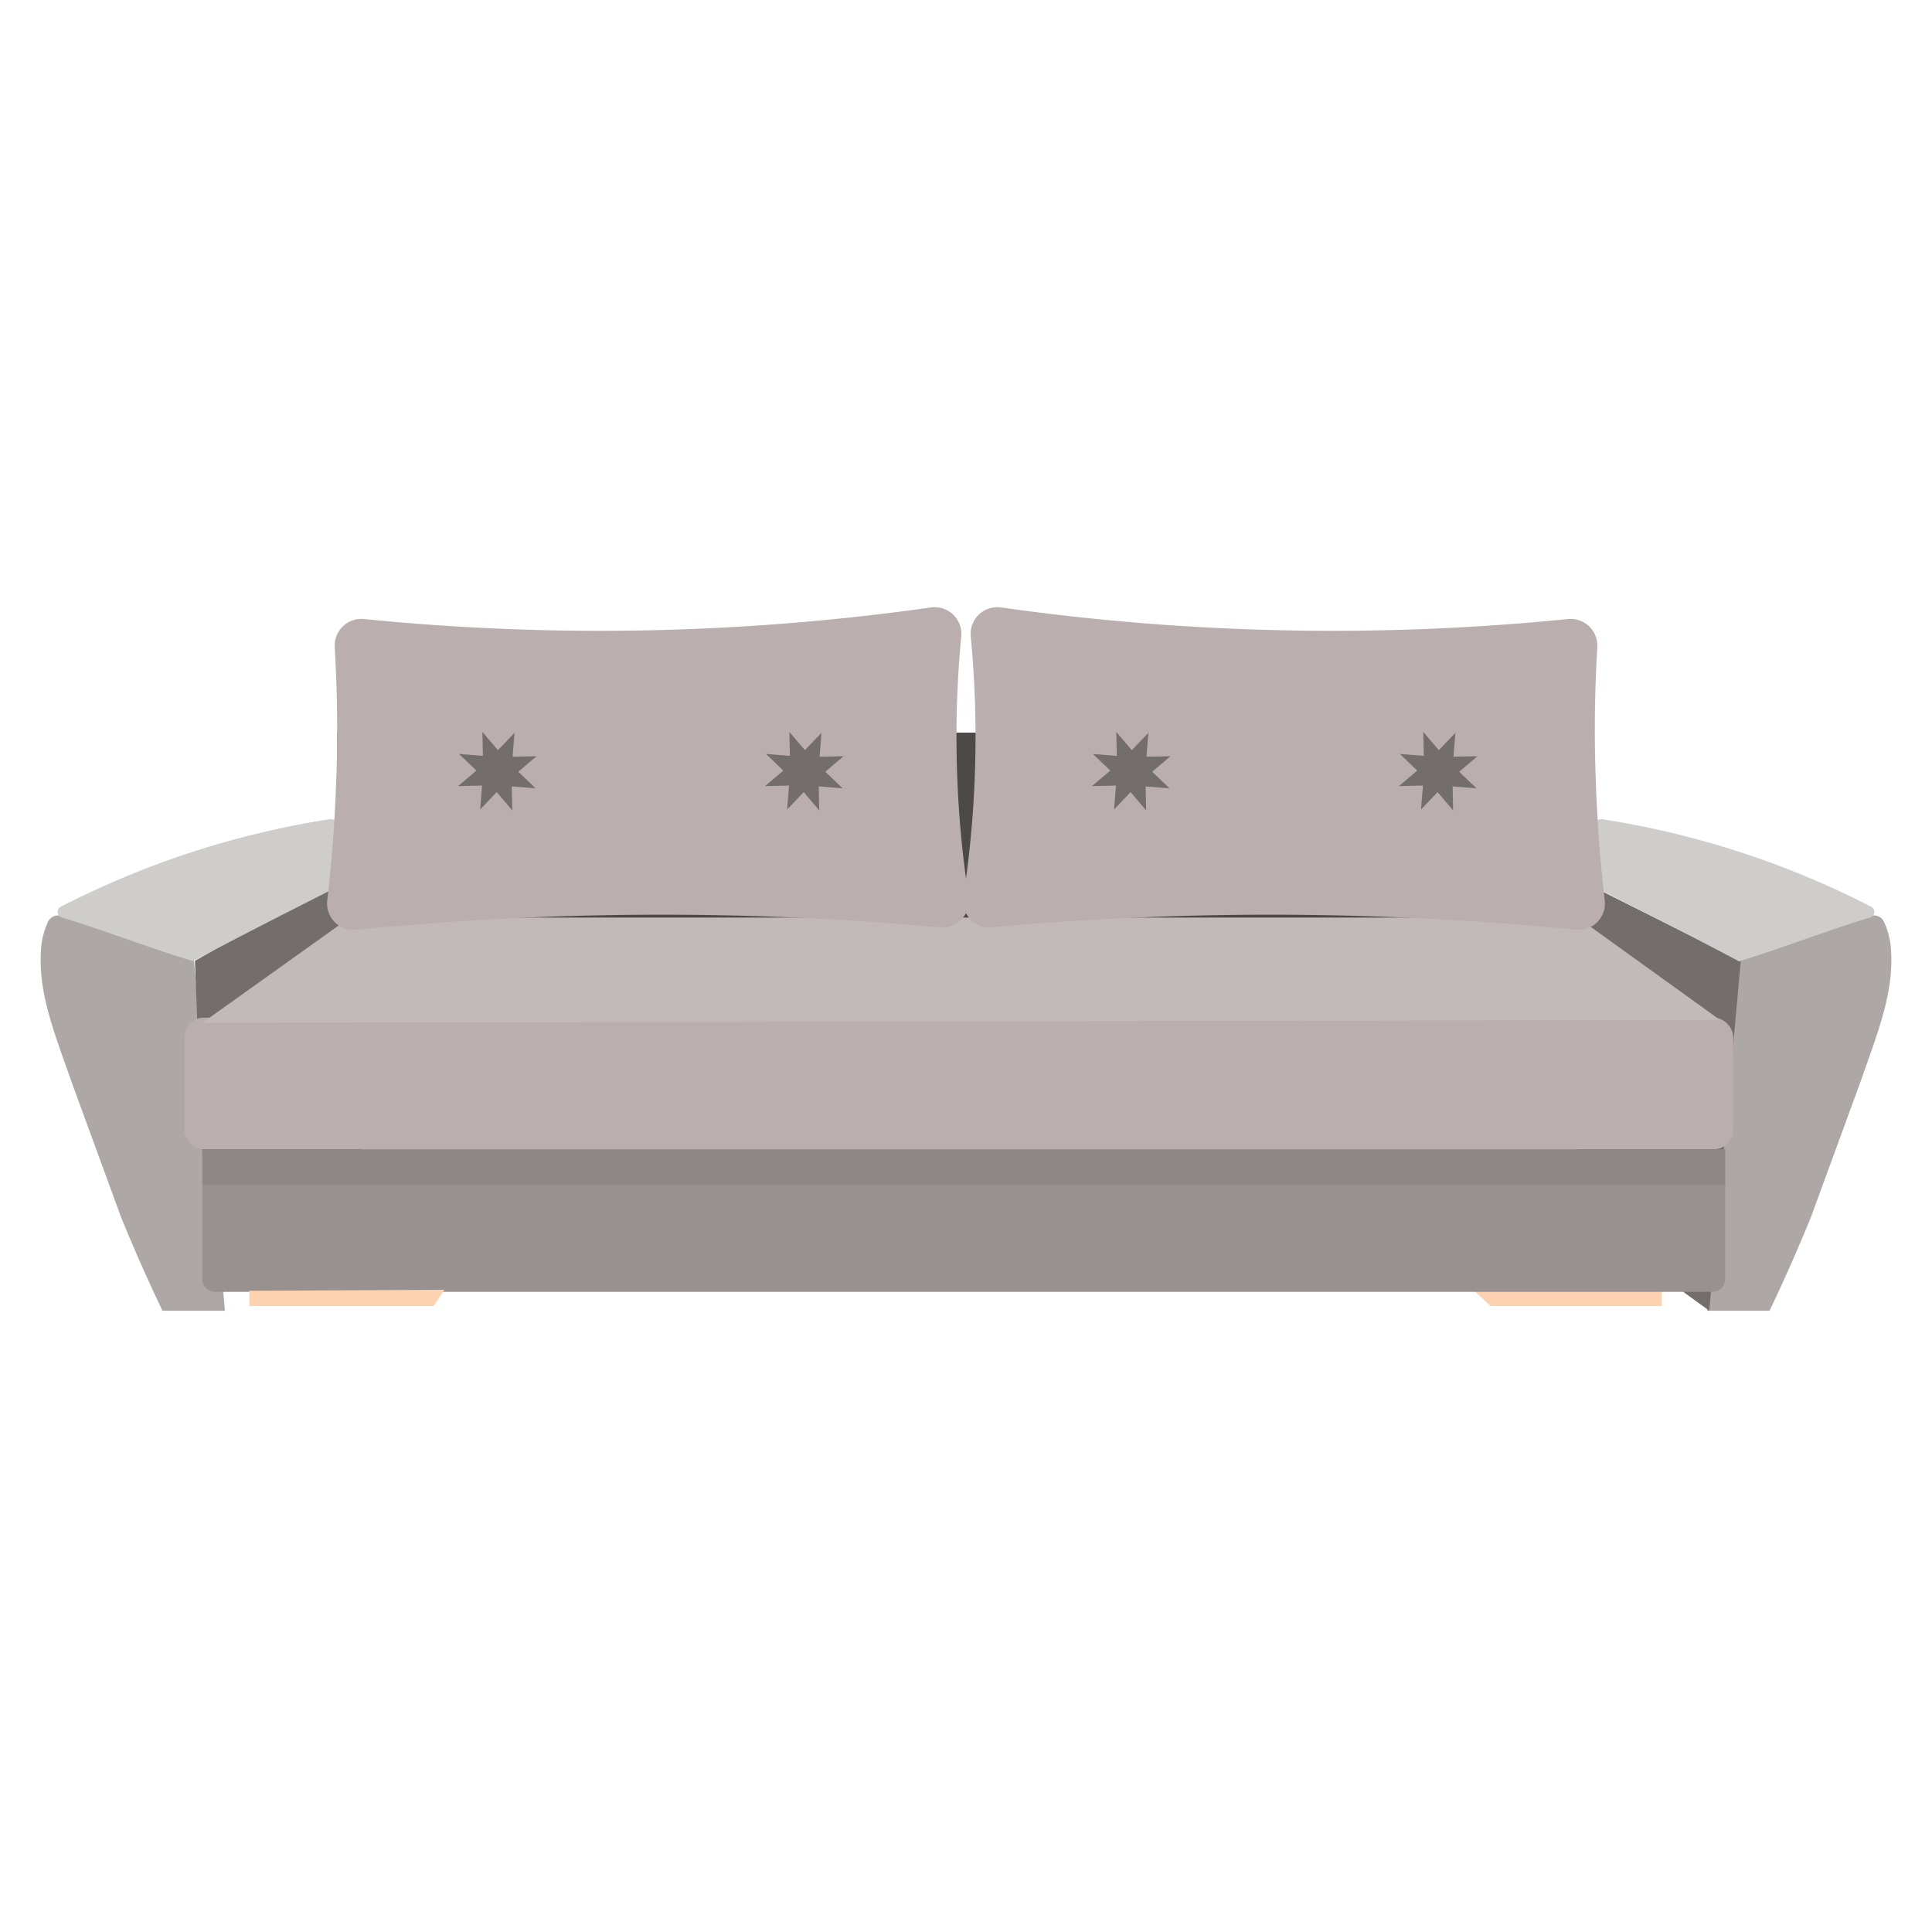
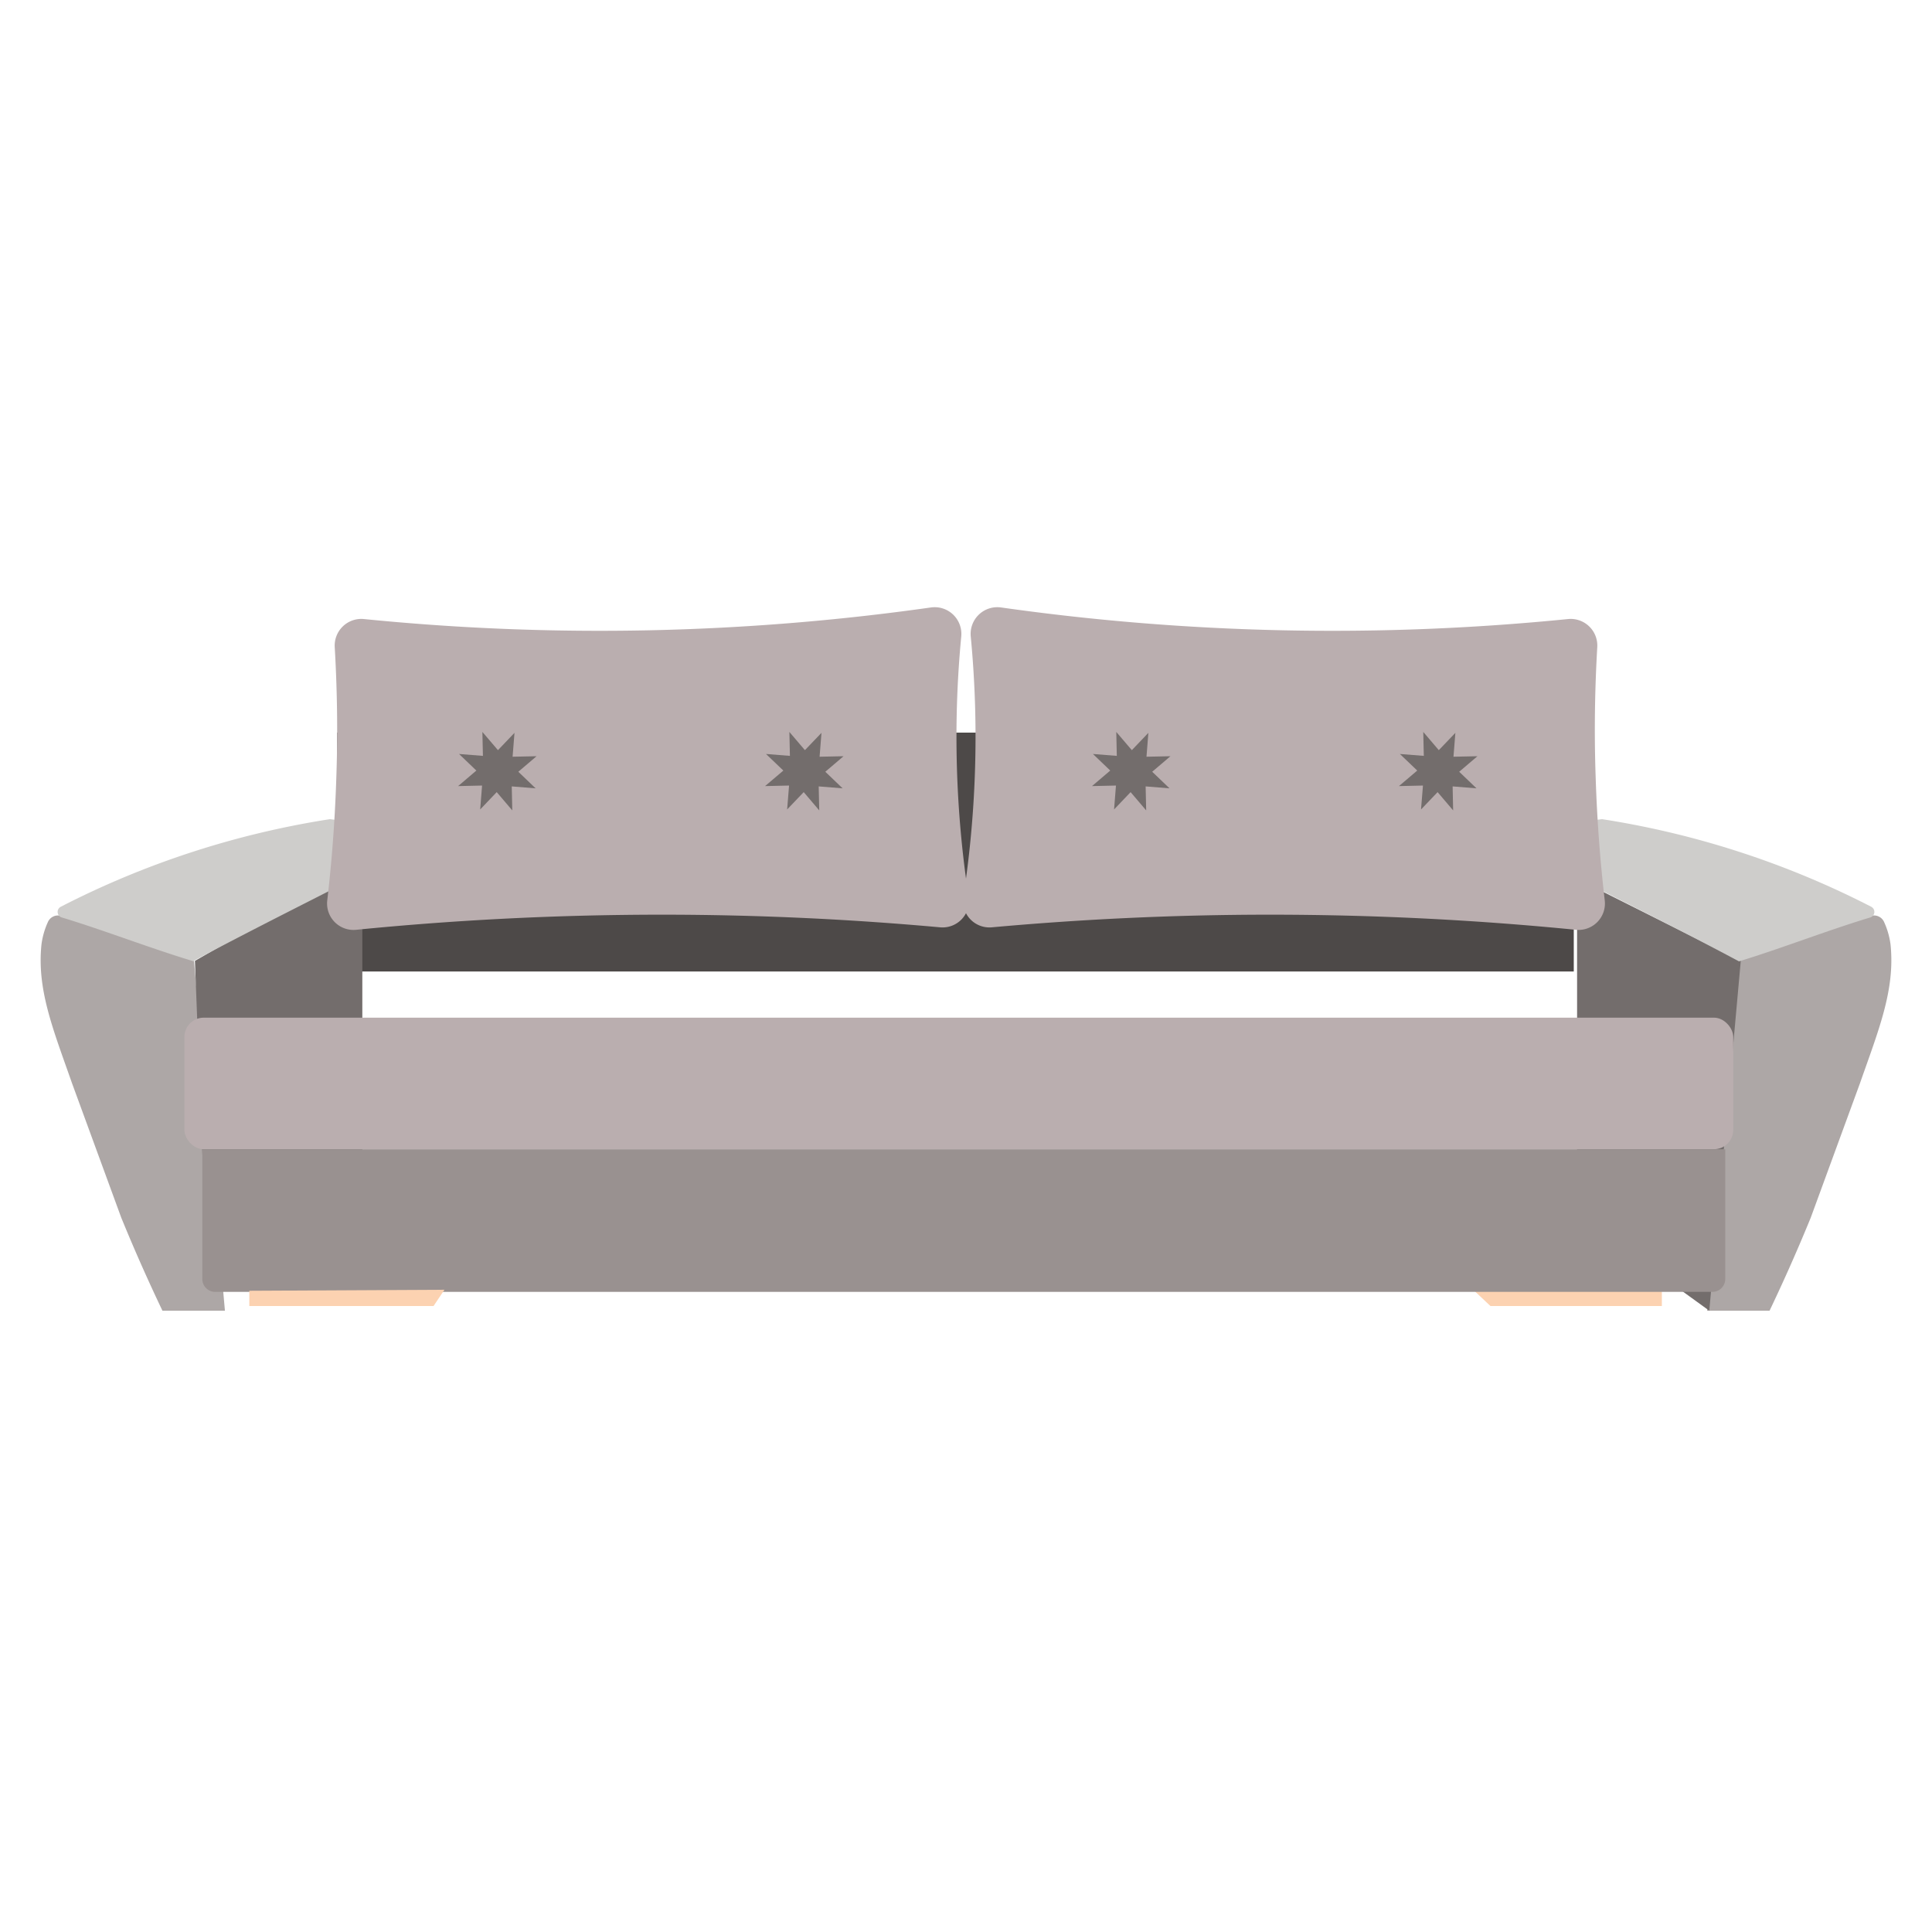
<svg xmlns="http://www.w3.org/2000/svg" viewBox="0 0 500 500">
  <rect x="87.27" y="189.6" width="320.02" height="61.82" fill="#4d4948" />
  <path d="M50.21,248.67,15.9,237.07a2.84,2.84,0,0,0-3.52,1.59,20.25,20.25,0,0,0-1.63,5.62c-1.28,11.77,3,22.1,7.91,36.12l12.72,34.73c4.15,10.15,7.92,18.34,10.66,24.08H58.21Z" fill="#ada7a6" />
  <polygon points="50.45 248.67 93.77 223.78 93.77 314.44 53.6 330.07 50.45 248.67" fill="#736d6c" />
  <path d="M16,237.44a1.5,1.5,0,0,1-.26-2.78A229.28,229.28,0,0,1,85.38,212c8.59,1,17.19,4.13,25.79,5.16C90.76,228,70.36,237.86,50,248.75,38.63,245.33,27.32,240.87,16,237.44Z" fill="#cecdcb" />
  <path d="M449.79,248.67l34.31-11.6a2.84,2.84,0,0,1,3.52,1.59,20.25,20.25,0,0,1,1.63,5.62c1.28,11.77-3,22.1-7.91,36.12l-12.72,34.73c-4.15,10.15-7.92,18.34-10.66,24.08H441.79Z" fill="#ada7a6" />
  <polygon points="430.09 334.05 430.09 338 385.73 338 381.26 333.79 430.09 334.05" fill="#fcd2b1" />
  <polygon points="450.51 248.67 408.15 227.43 408.15 314.44 442.36 339.21 450.51 248.67" fill="#736d6c" />
  <path d="M484,237.44a1.5,1.5,0,0,0,.26-2.78A229.28,229.28,0,0,0,414.62,212c-8.59,1-17.19,4.13-25.79,5.16,20.41,10.89,40.81,20.75,61.22,31.64C461.37,245.33,472.68,240.87,484,237.44Z" fill="#cecdcb" />
  <rect x="47.72" y="263.37" width="400.84" height="34.05" rx="5" fill="#baaeaf" />
  <path d="M52.36,297.42H446.49a0,0,0,0,1,0,0V331a3.34,3.34,0,0,1-3.34,3.34H55.7A3.34,3.34,0,0,1,52.36,331V297.42A0,0,0,0,1,52.36,297.42Z" fill="#999190" />
  <g opacity="0.24">
-     <rect x="52.36" y="297.42" width="394.13" height="9.29" fill="#676767" />
-   </g>
-   <polygon points="52.36 264.71 90.53 237.46 408.32 237.46 445.12 263.95 52.36 264.71" fill="#c2bab9" />
+     </g>
  <path d="M86.63,167.51a6.9,6.9,0,0,1,7.58-7.3,612.33,612.33,0,0,0,73.71,2.91,611.53,611.53,0,0,0,73-5.91,6.91,6.91,0,0,1,7.85,7.51,273.94,273.94,0,0,0,1.92,67.44,6.83,6.83,0,0,1-7.38,7.83c-22.12-2-46.19-3.27-72-3.27-28.55,0-55,1.52-79.14,3.91a6.84,6.84,0,0,1-7.48-7.58c1.16-9.91,2-20.64,2.36-32.1C87.46,189,87.23,177.83,86.63,167.51Z" fill="#baaeaf" />
  <path d="M413.37,167.51a6.9,6.9,0,0,0-7.58-7.3,612.33,612.33,0,0,1-73.71,2.91,611.53,611.53,0,0,1-73-5.91,6.91,6.91,0,0,0-7.85,7.51,272.91,272.91,0,0,1,1.08,35.2,272.71,272.71,0,0,1-3,32.24,6.83,6.83,0,0,0,7.38,7.83c22.12-2,46.19-3.27,72-3.27,28.55,0,55,1.52,79.14,3.91a6.84,6.84,0,0,0,7.48-7.58c-1.16-9.91-2-20.64-2.36-32.1C412.54,189,412.77,177.83,413.37,167.51Z" fill="#baaeaf" />
  <polygon points="212.02 209.73 208 205 203.71 209.49 204.21 203.3 198 203.44 202.73 199.42 198.24 195.13 204.43 195.62 204.29 189.42 208.31 194.14 212.6 189.66 212.11 195.84 218.31 195.71 213.59 199.73 218.07 204.02 211.88 203.52 212.02 209.73" fill="#736d6c" />
  <polygon points="132.58 209.73 128.55 205 124.27 209.49 124.76 203.3 118.56 203.44 123.28 199.42 118.8 195.13 124.98 195.62 124.84 189.42 128.87 194.14 133.15 189.66 132.66 195.84 138.86 195.71 134.14 199.73 138.62 204.02 132.44 203.52 132.58 209.73" fill="#736d6c" />
  <polygon points="376.07 209.73 372.05 205 367.76 209.49 368.26 203.3 362.05 203.44 366.78 199.42 362.29 195.13 368.48 195.62 368.34 189.42 372.36 194.14 376.65 189.66 376.16 195.84 382.36 195.71 377.64 199.73 382.12 204.02 375.94 203.52 376.07 209.73" fill="#736d6c" />
  <polygon points="296.63 209.73 292.6 205 288.32 209.49 288.81 203.3 282.61 203.44 287.33 199.42 282.85 195.13 289.03 195.62 288.89 189.42 292.92 194.14 297.2 189.66 296.71 195.84 302.91 195.71 298.19 199.73 302.67 204.02 296.49 203.52 296.63 209.73" fill="#736d6c" />
  <polygon points="64.52 334.05 64.52 338 112.2 338 115.02 333.79 64.52 334.05" fill="#fcd2b1" />
</svg>